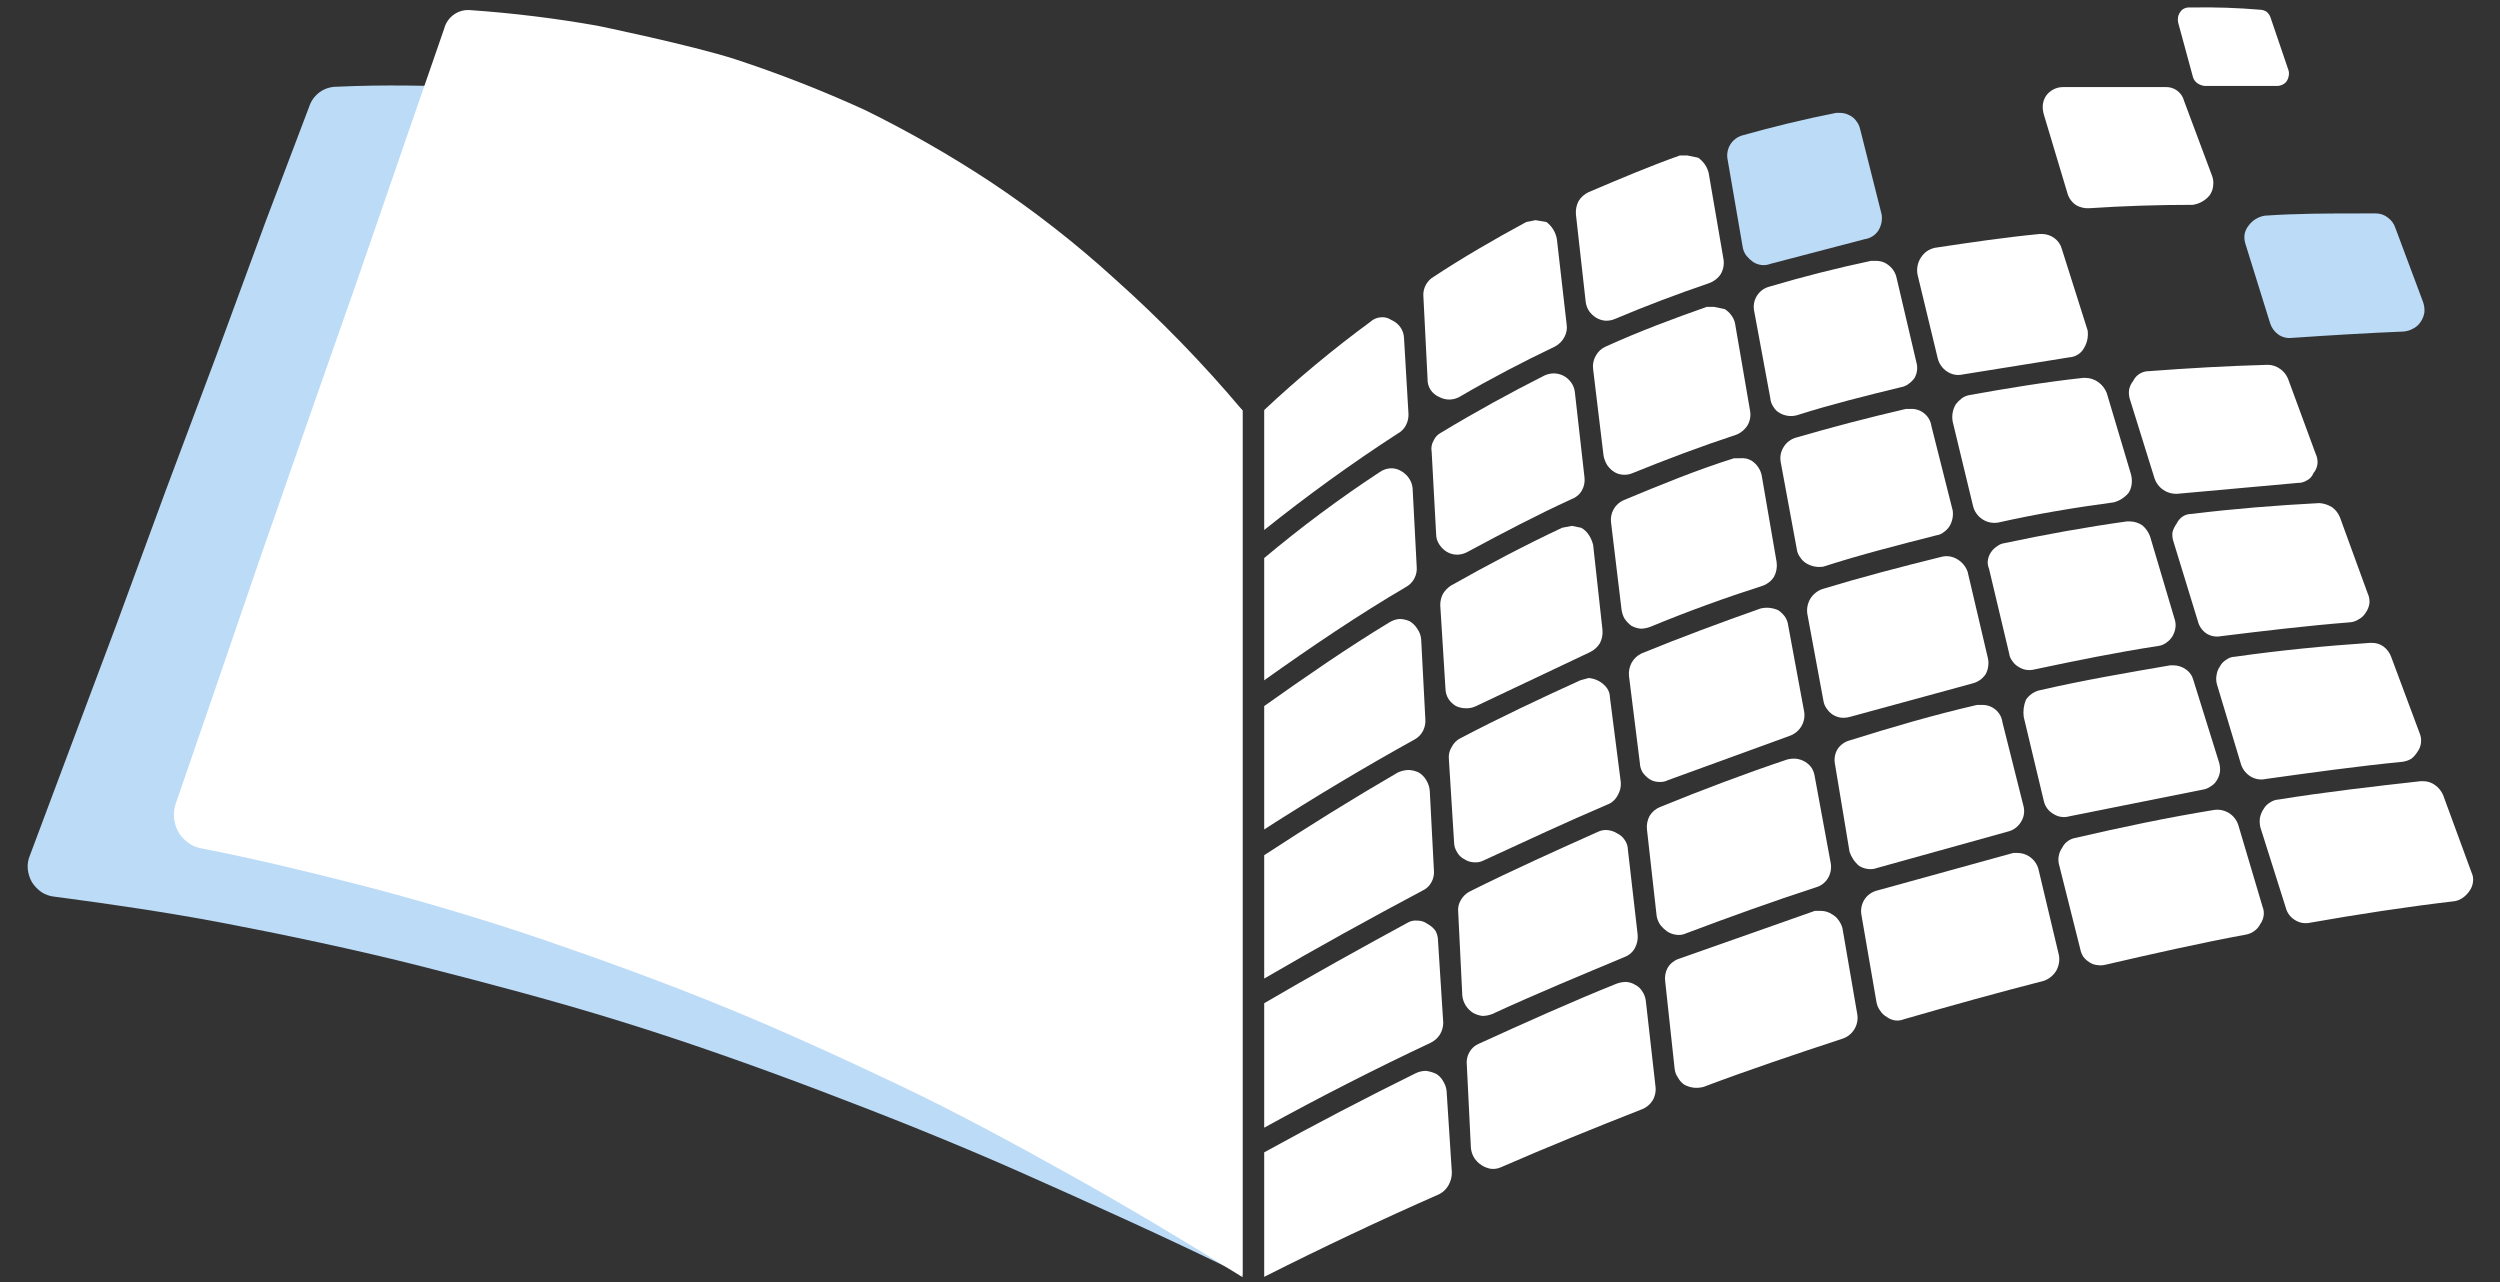
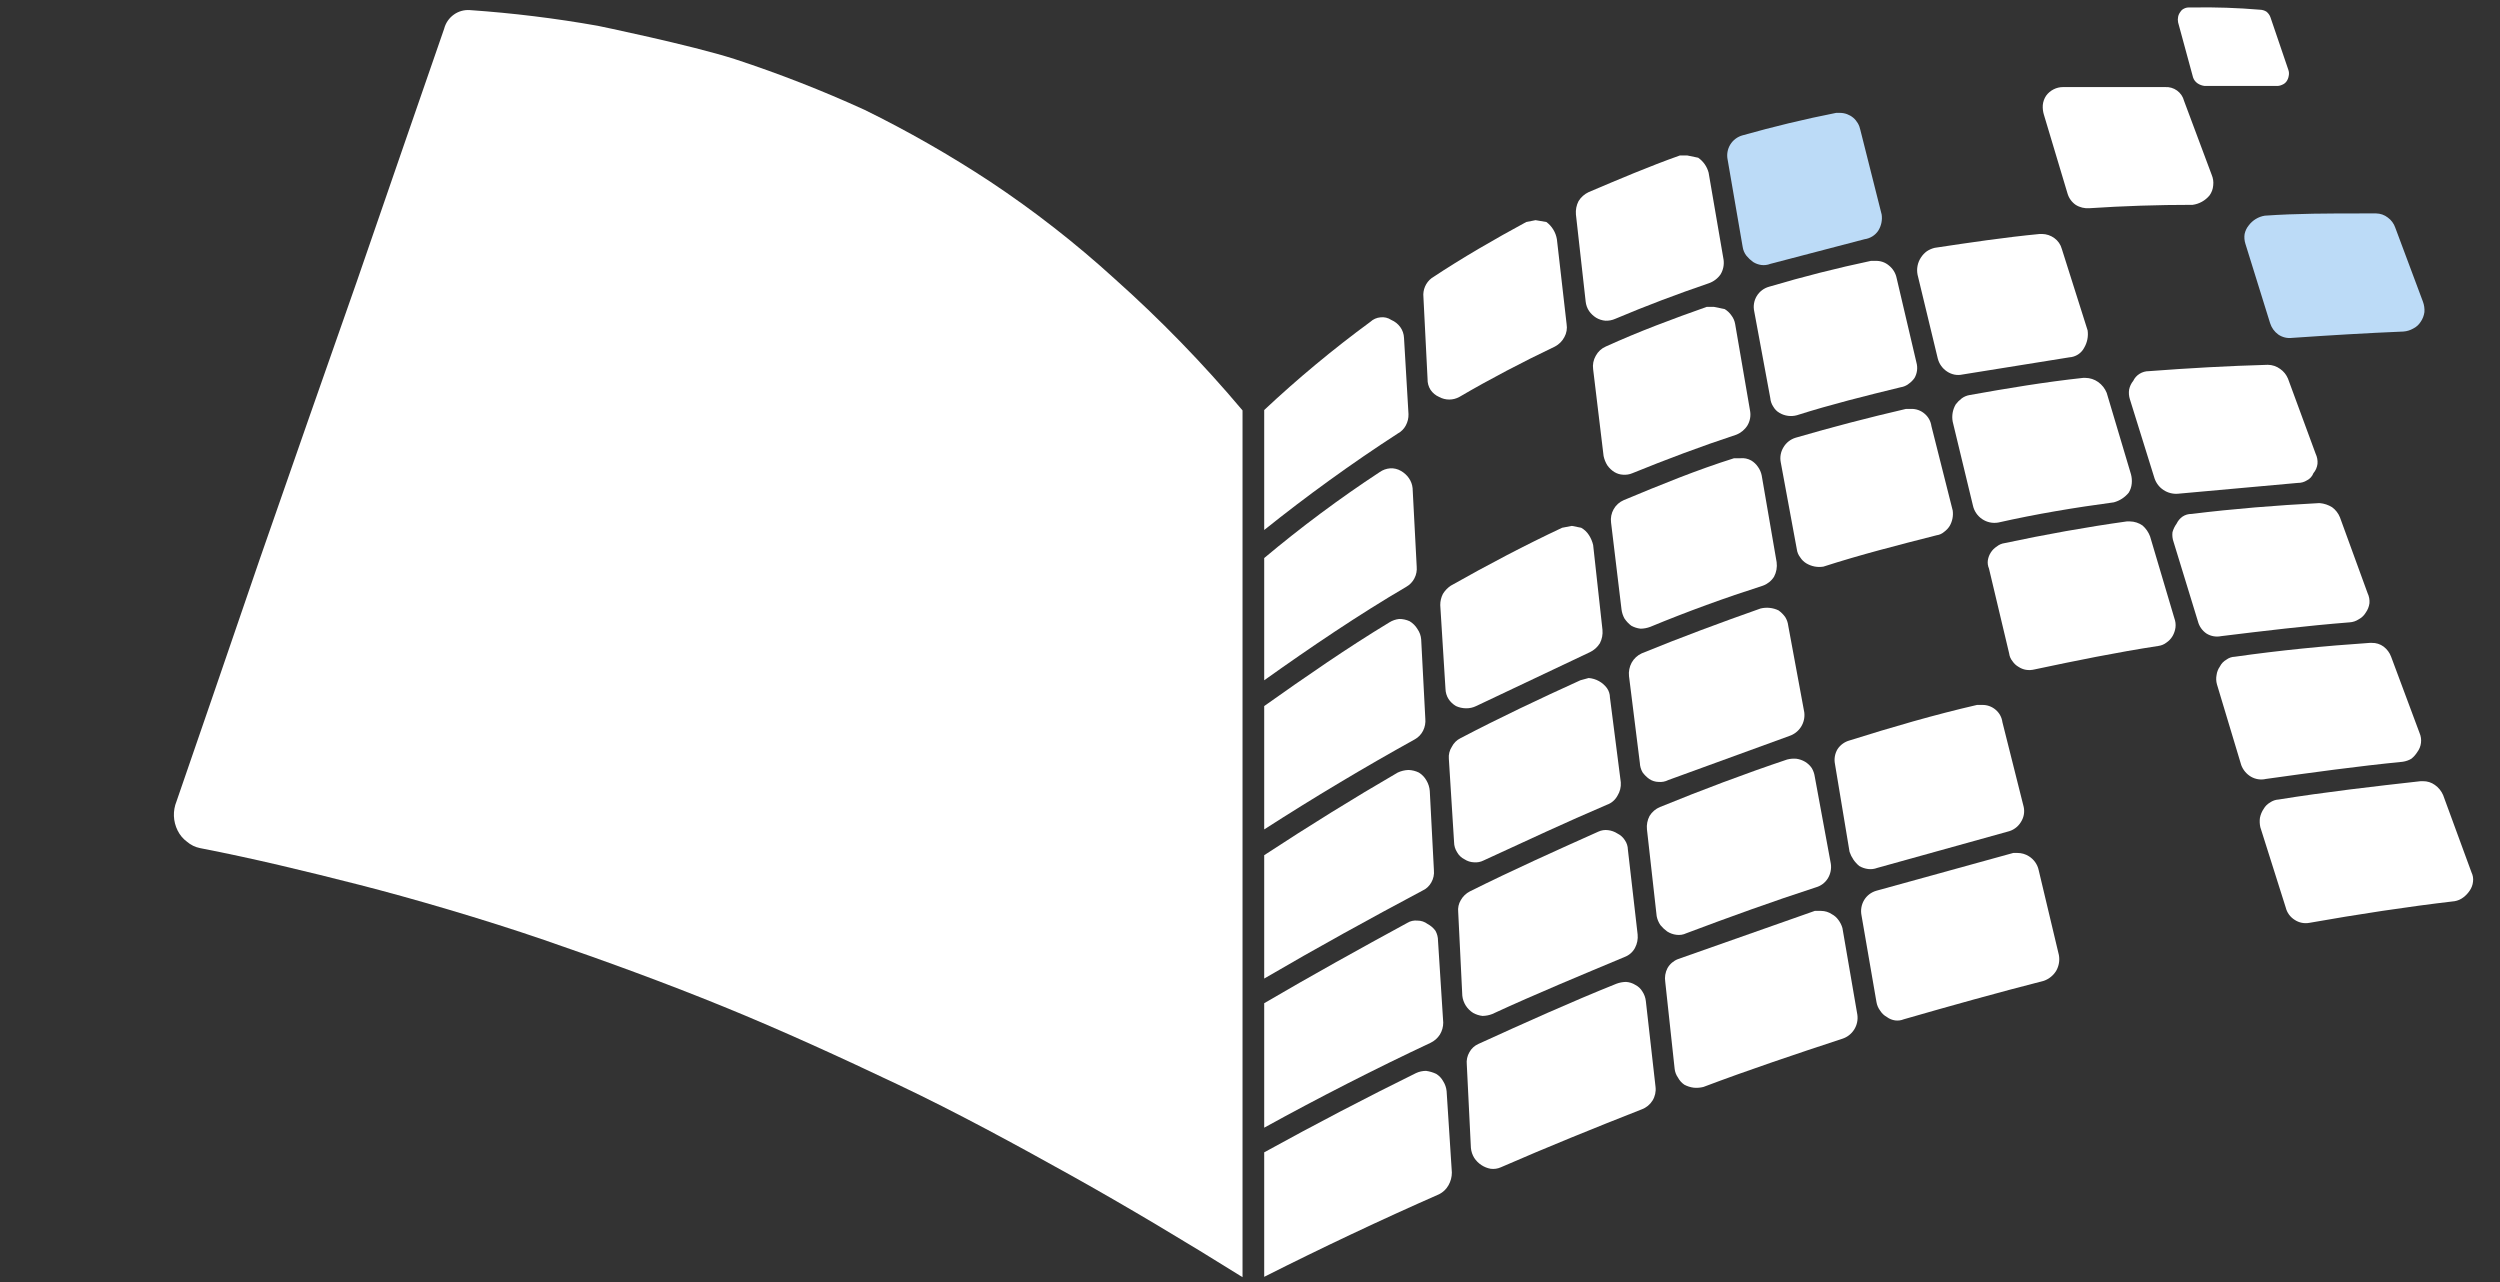
<svg xmlns="http://www.w3.org/2000/svg" width="78" height="40" viewBox="0 0 78 40" fill="none">
  <rect x="0" y="0" width="78" height="40" fill="#333333" stroke="none" />
  <path d="M50.697 29.854C49.333 30.426 47.945 30.997 46.557 31.638C46.46 31.676 46.358 31.695 46.254 31.697C46.151 31.685 46.052 31.653 45.962 31.603C45.868 31.544 45.788 31.464 45.729 31.37C45.672 31.278 45.636 31.175 45.624 31.067L45.496 28.455C45.481 28.325 45.51 28.194 45.578 28.082C45.643 27.967 45.74 27.874 45.857 27.813C47.187 27.149 48.54 26.542 49.869 25.947C49.963 25.903 50.069 25.887 50.172 25.901C50.276 25.913 50.376 25.949 50.464 26.006C50.56 26.053 50.64 26.125 50.697 26.216C50.756 26.302 50.788 26.403 50.79 26.507L51.094 29.154C51.109 29.299 51.08 29.445 51.012 29.574C50.944 29.702 50.832 29.802 50.697 29.854Z" fill="white" />
  <path d="M50.137 25.108C48.878 25.644 47.583 26.251 46.289 26.846C46.195 26.894 46.09 26.914 45.985 26.904C45.882 26.9 45.781 26.868 45.694 26.811C45.595 26.762 45.514 26.685 45.461 26.589C45.4 26.495 45.368 26.386 45.367 26.274L45.204 23.674C45.192 23.542 45.225 23.411 45.297 23.3C45.355 23.184 45.449 23.09 45.566 23.032C46.79 22.391 48.05 21.796 49.309 21.224L49.566 21.154C49.678 21.163 49.787 21.195 49.886 21.25C49.984 21.304 50.07 21.379 50.137 21.469C50.197 21.555 50.23 21.657 50.23 21.761L50.569 24.408C50.58 24.556 50.543 24.703 50.464 24.828C50.393 24.959 50.277 25.059 50.137 25.108Z" fill="white" />
  <path d="M49.997 19.65C50.011 19.795 49.983 19.941 49.916 20.07C49.84 20.192 49.731 20.289 49.601 20.35L46.056 22.029C45.958 22.077 45.85 22.101 45.741 22.099C45.632 22.098 45.525 22.075 45.426 22.029C45.332 21.974 45.252 21.898 45.193 21.808C45.134 21.713 45.102 21.604 45.099 21.493L44.936 18.881C44.935 18.759 44.963 18.639 45.018 18.531C45.08 18.429 45.164 18.341 45.263 18.274C46.44 17.609 47.595 17.003 48.738 16.466L49.041 16.408L49.333 16.466C49.433 16.522 49.517 16.602 49.578 16.7C49.637 16.793 49.68 16.895 49.706 17.003L49.997 19.65Z" fill="white" />
  <path d="M54.172 13.563C53.076 13.924 51.992 14.332 50.93 14.764C50.838 14.803 50.738 14.819 50.639 14.811C50.544 14.807 50.452 14.778 50.37 14.729C50.283 14.675 50.208 14.603 50.149 14.519C50.093 14.43 50.054 14.331 50.032 14.227L49.706 11.522C49.685 11.377 49.714 11.229 49.787 11.102C49.856 10.972 49.967 10.869 50.102 10.811C51.129 10.344 52.19 9.948 53.251 9.574H53.472L53.811 9.644C53.894 9.695 53.966 9.762 54.021 9.843C54.081 9.921 54.121 10.013 54.137 10.111L54.604 12.828C54.629 12.981 54.6 13.137 54.522 13.271C54.44 13.404 54.317 13.506 54.172 13.563Z" fill="white" />
-   <path d="M49.437 14.904C49.452 15.041 49.423 15.18 49.356 15.3C49.286 15.425 49.175 15.52 49.041 15.569C47.945 16.07 46.86 16.641 45.799 17.213C45.696 17.272 45.58 17.304 45.461 17.306C45.345 17.305 45.232 17.273 45.134 17.213C45.04 17.154 44.96 17.074 44.901 16.98C44.842 16.889 44.81 16.784 44.808 16.676L44.668 14.099C44.645 13.979 44.666 13.855 44.726 13.749C44.775 13.638 44.862 13.547 44.971 13.493C46.032 12.851 47.117 12.257 48.178 11.72C48.272 11.674 48.376 11.65 48.481 11.65C48.582 11.651 48.682 11.675 48.773 11.72C48.87 11.77 48.953 11.842 49.018 11.93C49.08 12.016 49.12 12.116 49.134 12.222L49.437 14.904Z" fill="white" />
  <path d="M75.42 23.464C75.37 23.544 75.307 23.615 75.233 23.674C75.151 23.722 75.06 23.753 74.965 23.767C73.542 23.907 72.12 24.105 70.697 24.303C70.538 24.34 70.371 24.315 70.23 24.233C70.091 24.151 69.984 24.023 69.927 23.872L69.169 21.353C69.142 21.258 69.138 21.158 69.157 21.061C69.169 20.965 69.206 20.872 69.262 20.793C69.306 20.705 69.375 20.632 69.461 20.583C69.538 20.525 69.632 20.492 69.729 20.49C71.117 20.292 72.539 20.152 73.939 20.058H73.997C74.131 20.054 74.263 20.095 74.37 20.175C74.476 20.256 74.557 20.365 74.603 20.49L75.49 22.869C75.532 22.965 75.547 23.071 75.535 23.176C75.523 23.28 75.483 23.38 75.42 23.464Z" fill="white" />
  <path d="M62.639 25.947L58.569 27.079C58.48 27.113 58.384 27.125 58.289 27.114C58.19 27.102 58.095 27.07 58.009 27.02C57.869 26.904 57.764 26.75 57.706 26.577L57.251 23.837C57.219 23.676 57.248 23.51 57.333 23.37C57.421 23.239 57.553 23.144 57.706 23.102C59 22.694 60.365 22.297 61.682 21.994H61.846C62 21.991 62.149 22.045 62.266 22.146C62.381 22.243 62.456 22.381 62.475 22.53L63.14 25.178C63.157 25.26 63.158 25.344 63.142 25.426C63.126 25.508 63.093 25.586 63.047 25.656C63.002 25.729 62.942 25.792 62.872 25.842C62.802 25.892 62.723 25.928 62.639 25.947Z" fill="white" />
  <path d="M56.656 27.685C55.327 28.116 53.939 28.618 52.609 29.119C52.515 29.164 52.41 29.18 52.306 29.166C52.202 29.154 52.102 29.118 52.014 29.061C51.936 29.004 51.866 28.938 51.805 28.863C51.747 28.779 51.707 28.683 51.688 28.583L51.385 25.878C51.37 25.733 51.398 25.586 51.466 25.458C51.543 25.332 51.657 25.235 51.793 25.178C53.111 24.641 54.44 24.14 55.758 23.697C55.853 23.672 55.952 23.664 56.05 23.673C56.144 23.687 56.235 23.718 56.318 23.767C56.401 23.817 56.473 23.884 56.528 23.965C56.576 24.047 56.608 24.139 56.621 24.233L57.122 26.95C57.145 27.108 57.112 27.269 57.029 27.405C56.944 27.542 56.811 27.642 56.656 27.685Z" fill="white" />
  <path d="M67.782 19.849C67.735 19.928 67.671 19.996 67.595 20.047C67.524 20.103 67.44 20.139 67.35 20.152C66.056 20.35 64.738 20.618 63.478 20.886C63.391 20.908 63.3 20.912 63.21 20.898C63.127 20.884 63.047 20.852 62.977 20.805C62.902 20.762 62.838 20.702 62.79 20.63C62.732 20.56 62.696 20.475 62.685 20.385L62.056 17.738C62.021 17.657 62.008 17.568 62.021 17.481C62.034 17.394 62.066 17.31 62.115 17.235C62.163 17.161 62.226 17.098 62.301 17.05C62.371 16.993 62.456 16.957 62.545 16.945C63.805 16.677 65.099 16.443 66.359 16.268H66.452C66.594 16.27 66.733 16.315 66.849 16.397C66.953 16.488 67.033 16.605 67.082 16.735L67.84 19.289C67.875 19.382 67.887 19.482 67.875 19.58C67.862 19.675 67.83 19.766 67.782 19.849Z" fill="white" />
  <path d="M55 18.274C53.834 18.647 52.644 19.079 51.49 19.557C51.393 19.594 51.29 19.614 51.187 19.615C51.084 19.604 50.985 19.572 50.895 19.522C50.813 19.46 50.743 19.385 50.685 19.3C50.637 19.214 50.605 19.119 50.592 19.02L50.265 16.303C50.246 16.159 50.274 16.013 50.346 15.887C50.417 15.76 50.528 15.661 50.662 15.604C51.781 15.137 52.947 14.659 54.102 14.297H54.3C54.417 14.285 54.536 14.31 54.638 14.367C54.722 14.418 54.794 14.485 54.848 14.566C54.906 14.646 54.945 14.737 54.965 14.834L55.431 17.539C55.452 17.696 55.424 17.855 55.35 17.994C55.268 18.124 55.145 18.223 55 18.274Z" fill="white" />
  <path d="M55.828 22.962L52.05 24.338C51.956 24.386 51.851 24.406 51.746 24.396C51.642 24.394 51.541 24.362 51.455 24.303C51.374 24.245 51.303 24.174 51.245 24.093C51.195 24.004 51.167 23.904 51.163 23.802L50.825 21.096C50.809 20.951 50.838 20.805 50.907 20.676C50.978 20.548 51.088 20.446 51.221 20.385C52.446 19.883 53.706 19.417 54.93 18.985C55.118 18.94 55.315 18.96 55.49 19.044C55.571 19.102 55.642 19.172 55.7 19.254C55.75 19.335 55.782 19.427 55.793 19.522L56.294 22.227C56.313 22.385 56.277 22.544 56.192 22.678C56.107 22.812 55.978 22.912 55.828 22.962Z" fill="white" />
  <path d="M60.831 16.408C60.786 16.481 60.726 16.544 60.656 16.595C60.591 16.652 60.51 16.689 60.423 16.7C59.234 17.003 58.044 17.306 56.889 17.679C56.704 17.709 56.514 17.672 56.353 17.574C56.277 17.527 56.213 17.464 56.166 17.388C56.11 17.317 56.074 17.232 56.062 17.143L55.56 14.426C55.528 14.265 55.557 14.099 55.642 13.959C55.727 13.813 55.864 13.704 56.027 13.656C57.146 13.329 58.312 13.026 59.467 12.758H59.63C59.784 12.754 59.934 12.809 60.05 12.91C60.165 13.007 60.24 13.145 60.26 13.294L60.925 15.93C60.947 16.095 60.914 16.263 60.831 16.408Z" fill="white" />
  <path d="M77.053 27.79C76.999 27.871 76.932 27.942 76.854 28C76.776 28.06 76.684 28.1 76.586 28.117C75.094 28.291 73.566 28.525 72.05 28.793C71.892 28.822 71.729 28.789 71.595 28.7C71.455 28.613 71.354 28.475 71.315 28.315L70.522 25.808C70.501 25.712 70.497 25.613 70.51 25.516C70.53 25.416 70.569 25.32 70.627 25.236C70.674 25.154 70.743 25.085 70.825 25.038C70.904 24.983 70.997 24.95 71.094 24.945C72.54 24.711 74.067 24.536 75.525 24.373H75.595C75.729 24.371 75.86 24.412 75.968 24.49C76.081 24.569 76.17 24.678 76.225 24.805L77.111 27.219C77.155 27.309 77.172 27.41 77.158 27.51C77.148 27.611 77.111 27.707 77.053 27.79Z" fill="white" />
  <path d="M59.735 11.79C59.685 11.863 59.621 11.927 59.548 11.977C59.477 12.033 59.393 12.069 59.303 12.082C58.207 12.35 57.123 12.618 56.061 12.956C55.88 13.005 55.688 12.979 55.525 12.886C55.442 12.839 55.374 12.771 55.327 12.688C55.273 12.608 55.241 12.516 55.233 12.42L54.732 9.714C54.696 9.551 54.724 9.38 54.811 9.236C54.898 9.093 55.037 8.989 55.198 8.945C56.26 8.63 57.321 8.362 58.37 8.14H58.51C58.663 8.132 58.813 8.182 58.93 8.28C59.056 8.379 59.143 8.519 59.175 8.676L59.793 11.312C59.838 11.473 59.817 11.645 59.735 11.79Z" fill="white" />
-   <path d="M61.519 21.329L57.717 22.367C57.626 22.392 57.531 22.4 57.437 22.391C57.346 22.377 57.259 22.346 57.181 22.297C57.107 22.247 57.044 22.184 56.994 22.111C56.938 22.036 56.902 21.947 56.889 21.854L56.388 19.149C56.365 18.987 56.398 18.823 56.481 18.682C56.568 18.542 56.699 18.435 56.854 18.379C58.079 18.006 59.338 17.679 60.563 17.376C60.647 17.353 60.734 17.347 60.821 17.359C60.907 17.372 60.99 17.401 61.064 17.446C61.217 17.535 61.333 17.675 61.391 17.843L62.02 20.525C62.041 20.609 62.045 20.696 62.032 20.781C62.023 20.872 61.995 20.959 61.95 21.038C61.9 21.111 61.837 21.174 61.764 21.224C61.689 21.273 61.606 21.309 61.519 21.329Z" fill="white" />
  <path d="M66.417 15.37C66.297 15.518 66.134 15.624 65.951 15.673C64.726 15.837 63.536 16.035 62.347 16.303C62.171 16.334 61.99 16.296 61.842 16.195C61.694 16.095 61.591 15.942 61.554 15.767L60.924 13.155C60.89 12.97 60.923 12.78 61.018 12.618C61.071 12.547 61.133 12.485 61.204 12.431C61.276 12.377 61.36 12.341 61.449 12.326C62.615 12.117 63.805 11.918 64.994 11.79H65.064C65.206 11.791 65.345 11.836 65.461 11.918C65.581 12.003 65.674 12.12 65.729 12.257L66.487 14.799C66.512 14.894 66.52 14.992 66.51 15.09C66.501 15.189 66.469 15.285 66.417 15.37Z" fill="white" />
  <path d="M65.029 10.845C64.985 10.932 64.918 11.006 64.836 11.059C64.754 11.112 64.66 11.143 64.563 11.149L61.227 11.685C61.146 11.703 61.061 11.704 60.979 11.688C60.897 11.671 60.819 11.639 60.749 11.592C60.604 11.497 60.5 11.352 60.458 11.184L59.828 8.571C59.791 8.386 59.829 8.193 59.933 8.035C59.983 7.958 60.046 7.891 60.12 7.837C60.195 7.788 60.278 7.752 60.364 7.732C61.449 7.569 62.545 7.405 63.642 7.3H63.712C63.85 7.302 63.984 7.347 64.096 7.429C64.21 7.511 64.293 7.631 64.329 7.767L65.134 10.309C65.16 10.495 65.123 10.683 65.029 10.845Z" fill="white" />
  <path d="M73.811 19.114C73.758 19.203 73.681 19.276 73.589 19.324C73.505 19.379 73.409 19.411 73.309 19.417C71.98 19.522 70.627 19.685 69.297 19.848C69.141 19.88 68.978 19.851 68.843 19.767C68.709 19.676 68.613 19.539 68.574 19.382L67.816 16.91C67.781 16.813 67.769 16.709 67.781 16.606C67.807 16.51 67.851 16.419 67.91 16.338C67.952 16.25 68.016 16.173 68.096 16.117C68.179 16.062 68.277 16.033 68.376 16.035C69.694 15.872 71.023 15.767 72.353 15.697H72.376C72.513 15.709 72.644 15.753 72.761 15.825C72.871 15.905 72.955 16.014 73.006 16.14L73.869 18.507C73.916 18.605 73.936 18.714 73.927 18.822C73.913 18.927 73.873 19.028 73.811 19.114Z" fill="white" />
-   <path d="M69.169 24.338C69.122 24.421 69.054 24.489 68.971 24.537C68.892 24.593 68.8 24.629 68.703 24.641L64.563 25.469C64.481 25.493 64.395 25.499 64.311 25.487C64.226 25.475 64.145 25.445 64.073 25.399C63.998 25.358 63.932 25.301 63.88 25.233C63.828 25.165 63.79 25.087 63.77 25.003L63.14 22.367C63.116 22.186 63.14 22 63.21 21.831C63.264 21.752 63.332 21.684 63.413 21.632C63.493 21.58 63.583 21.544 63.677 21.528C64.994 21.224 66.359 20.991 67.712 20.758H67.805C67.947 20.758 68.086 20.803 68.201 20.886C68.318 20.967 68.4 21.087 68.435 21.224L69.239 23.802C69.264 23.893 69.272 23.988 69.263 24.082C69.249 24.173 69.218 24.26 69.169 24.338Z" fill="white" />
  <path d="M51.222 34.612C49.764 35.184 48.271 35.79 46.825 36.42C46.726 36.464 46.618 36.48 46.51 36.466C46.406 36.448 46.307 36.408 46.219 36.35C46.131 36.292 46.055 36.216 45.997 36.128C45.938 36.033 45.902 35.925 45.892 35.813L45.764 33.213C45.749 33.079 45.778 32.944 45.846 32.828C45.908 32.714 46.007 32.624 46.126 32.571C47.583 31.907 49.006 31.265 50.429 30.694C50.526 30.657 50.628 30.637 50.732 30.636C50.835 30.642 50.936 30.674 51.023 30.729C51.116 30.776 51.193 30.849 51.245 30.939C51.302 31.026 51.338 31.126 51.35 31.23L51.653 33.913C51.67 34.061 51.637 34.21 51.559 34.337C51.48 34.464 51.362 34.561 51.222 34.612Z" fill="white" />
  <path d="M72.178 14.764C72.142 14.86 72.071 14.939 71.98 14.985C71.893 15.041 71.791 15.069 71.688 15.067L67.945 15.405C67.788 15.416 67.633 15.375 67.502 15.289C67.371 15.203 67.273 15.075 67.222 14.927L66.452 12.455C66.421 12.357 66.413 12.253 66.429 12.152C66.45 12.053 66.493 11.961 66.557 11.883C66.6 11.792 66.669 11.715 66.755 11.662C66.843 11.608 66.944 11.579 67.047 11.58C68.271 11.487 69.507 11.417 70.755 11.382C70.894 11.383 71.028 11.428 71.14 11.51C71.249 11.585 71.334 11.691 71.385 11.813L72.248 14.157C72.295 14.255 72.315 14.364 72.306 14.472C72.293 14.58 72.249 14.681 72.178 14.764Z" fill="white" />
  <path d="M45.029 31.907C45.029 32.038 44.993 32.167 44.924 32.28C44.853 32.391 44.752 32.48 44.633 32.536C42.919 33.341 41.158 34.239 39.443 35.184V31.3C40.936 30.426 42.429 29.598 43.91 28.793C44.004 28.735 44.115 28.711 44.225 28.723C44.338 28.722 44.449 28.759 44.54 28.828C44.636 28.878 44.72 28.95 44.785 29.038C44.839 29.134 44.867 29.242 44.866 29.353L45.029 31.907Z" fill="white" />
  <path d="M44.738 27.149C44.752 27.282 44.723 27.417 44.656 27.534C44.593 27.647 44.495 27.738 44.376 27.79C42.755 28.653 41.099 29.563 39.443 30.531V26.682C40.831 25.773 42.219 24.91 43.607 24.105C43.712 24.055 43.828 24.027 43.945 24.023C44.058 24.027 44.17 24.055 44.271 24.105C44.369 24.166 44.449 24.25 44.505 24.35C44.564 24.45 44.6 24.561 44.609 24.677L44.738 27.149Z" fill="white" />
  <path d="M45.298 36.583C45.298 36.722 45.262 36.859 45.193 36.98C45.126 37.1 45.025 37.198 44.901 37.26C43.082 38.06 41.263 38.919 39.443 39.837V35.953C41.029 35.079 42.615 34.251 44.178 33.481C44.276 33.435 44.384 33.411 44.493 33.411C44.602 33.426 44.708 33.457 44.808 33.504C44.901 33.561 44.978 33.641 45.029 33.738C45.087 33.83 45.123 33.933 45.134 34.041L45.298 36.583Z" fill="white" />
-   <path d="M70.522 28.828C70.481 28.91 70.421 28.982 70.347 29.038C70.274 29.093 70.191 29.133 70.102 29.154C68.644 29.423 67.152 29.761 65.694 30.099C65.61 30.12 65.523 30.124 65.438 30.111C65.345 30.103 65.257 30.071 65.181 30.017C65.108 29.972 65.045 29.912 64.994 29.843C64.948 29.767 64.916 29.684 64.901 29.598L64.236 26.95C64.218 26.864 64.217 26.775 64.236 26.689C64.254 26.602 64.29 26.52 64.341 26.449C64.379 26.371 64.435 26.303 64.504 26.251C64.573 26.198 64.653 26.162 64.738 26.146C66.195 25.808 67.642 25.504 69.076 25.271C69.237 25.247 69.402 25.28 69.541 25.365C69.679 25.451 69.783 25.583 69.834 25.738L70.592 28.291C70.627 28.376 70.639 28.469 70.627 28.56C70.615 28.657 70.579 28.749 70.522 28.828Z" fill="white" />
  <path d="M63.77 30.601C62.312 30.974 60.855 31.382 59.397 31.802C59.312 31.837 59.22 31.849 59.129 31.837C59.035 31.824 58.947 31.788 58.872 31.732C58.786 31.685 58.714 31.617 58.662 31.534C58.602 31.455 58.562 31.363 58.546 31.265L58.079 28.56C58.046 28.396 58.075 28.226 58.161 28.082C58.247 27.939 58.385 27.835 58.546 27.79L62.814 26.612H62.942C63.07 26.611 63.196 26.648 63.304 26.717C63.38 26.765 63.447 26.828 63.499 26.902C63.551 26.976 63.588 27.06 63.607 27.149L64.237 29.796C64.268 29.964 64.239 30.137 64.155 30.286C64.067 30.432 63.931 30.544 63.77 30.601Z" fill="white" />
  <path d="M57.484 32.408C56.061 32.875 54.569 33.376 53.146 33.913C53.047 33.938 52.944 33.946 52.843 33.936C52.741 33.923 52.642 33.891 52.551 33.843C52.468 33.786 52.4 33.71 52.353 33.621C52.294 33.538 52.258 33.442 52.248 33.341L51.956 30.636C51.932 30.488 51.957 30.337 52.026 30.204C52.1 30.076 52.215 29.977 52.353 29.924L56.621 28.42H56.819C56.94 28.421 57.058 28.457 57.157 28.525C57.236 28.567 57.304 28.627 57.356 28.7C57.414 28.776 57.458 28.863 57.484 28.956L57.95 31.662C57.972 31.821 57.937 31.983 57.852 32.119C57.767 32.256 57.637 32.358 57.484 32.408Z" fill="white" />
  <path d="M44.47 22.426C44.482 22.554 44.458 22.683 44.4 22.799C44.343 22.912 44.254 23.006 44.143 23.067C42.557 23.946 40.99 24.883 39.443 25.878V22.029C40.726 21.12 42.021 20.222 43.35 19.417C43.442 19.36 43.546 19.324 43.653 19.312C43.766 19.311 43.877 19.335 43.98 19.382C44.081 19.442 44.165 19.526 44.225 19.627C44.292 19.723 44.333 19.836 44.341 19.953L44.47 22.426Z" fill="white" />
  <path d="M58.603 7.195C58.555 7.268 58.491 7.33 58.417 7.376C58.342 7.422 58.259 7.452 58.172 7.464L55.233 8.233C55.144 8.268 55.048 8.28 54.953 8.268C54.862 8.255 54.775 8.223 54.697 8.175C54.619 8.118 54.548 8.051 54.487 7.977C54.424 7.895 54.384 7.799 54.37 7.697L53.904 4.991C53.868 4.828 53.896 4.657 53.983 4.513C54.07 4.37 54.209 4.266 54.37 4.222C55.327 3.953 56.283 3.72 57.286 3.522H57.414C57.563 3.524 57.707 3.578 57.822 3.674C57.937 3.773 58.015 3.909 58.044 4.058L58.708 6.694C58.733 6.868 58.696 7.046 58.603 7.195Z" fill="#BCDBF7" />
  <path d="M68.936 6.099C68.803 6.259 68.616 6.363 68.411 6.391C67.315 6.391 66.254 6.426 65.192 6.496C65.041 6.508 64.889 6.472 64.761 6.391C64.636 6.304 64.545 6.176 64.504 6.029L63.77 3.58C63.74 3.482 63.728 3.379 63.735 3.277C63.745 3.173 63.781 3.072 63.84 2.985C63.9 2.902 63.98 2.834 64.073 2.787C64.163 2.741 64.263 2.717 64.364 2.717H67.548C67.682 2.708 67.815 2.746 67.924 2.825C68.033 2.904 68.11 3.018 68.143 3.149L69.006 5.458C69.049 5.561 69.066 5.673 69.052 5.784C69.044 5.898 69.004 6.007 68.936 6.099Z" fill="white" />
  <path d="M71.338 2.542C71.303 2.59 71.254 2.626 71.198 2.647C71.147 2.671 71.092 2.683 71.035 2.682H68.784C68.705 2.672 68.629 2.645 68.563 2.6C68.497 2.555 68.448 2.49 68.423 2.414L67.957 0.7C67.945 0.642 67.945 0.582 67.957 0.525C67.968 0.469 67.992 0.417 68.026 0.373C68.053 0.327 68.094 0.29 68.143 0.268C68.19 0.244 68.242 0.232 68.295 0.233H68.423C69.12 0.221 69.816 0.245 70.51 0.303C70.581 0.305 70.649 0.325 70.709 0.361C70.767 0.406 70.812 0.467 70.837 0.536L71.397 2.181C71.418 2.241 71.422 2.305 71.408 2.367C71.399 2.43 71.375 2.49 71.338 2.542Z" fill="white" />
  <path d="M75.525 10.041C75.468 10.131 75.388 10.204 75.292 10.251C75.199 10.304 75.095 10.336 74.989 10.344C73.846 10.391 72.691 10.461 71.513 10.542C71.362 10.561 71.208 10.524 71.082 10.437C70.959 10.348 70.869 10.221 70.825 10.076L70.056 7.604C70.025 7.506 70.016 7.402 70.032 7.3C70.053 7.202 70.097 7.11 70.161 7.032C70.282 6.87 70.462 6.761 70.662 6.729C71.653 6.659 72.68 6.659 73.706 6.659H74.137C74.269 6.661 74.396 6.706 74.499 6.787C74.607 6.865 74.689 6.975 74.732 7.102L75.595 9.411C75.634 9.515 75.65 9.627 75.642 9.738C75.627 9.847 75.588 9.951 75.525 10.041Z" fill="#BCDBF7" />
  <path d="M44.201 17.679C44.213 17.804 44.189 17.93 44.131 18.041C44.075 18.154 43.985 18.247 43.875 18.309C42.382 19.184 40.901 20.187 39.443 21.225V17.411C40.591 16.448 41.794 15.552 43.047 14.729C43.143 14.661 43.256 14.621 43.373 14.612C43.492 14.604 43.61 14.633 43.712 14.694C43.809 14.749 43.892 14.824 43.956 14.916C44.022 15.009 44.062 15.117 44.073 15.23L44.201 17.679Z" fill="white" />
  <path d="M43.945 12.921C43.949 13.043 43.92 13.164 43.863 13.271C43.806 13.381 43.716 13.47 43.607 13.528C42.168 14.461 40.781 15.464 39.443 16.536V12.793C40.491 11.81 41.597 10.891 42.755 10.041C42.842 9.96 42.953 9.911 43.07 9.901C43.189 9.886 43.309 9.915 43.408 9.982C43.52 10.03 43.617 10.106 43.688 10.204C43.76 10.303 43.8 10.421 43.805 10.542L43.945 12.921Z" fill="white" />
  <path d="M53.309 8.84C52.318 9.178 51.362 9.539 50.394 9.948C50.299 9.99 50.195 10.01 50.091 10.006C49.987 9.998 49.888 9.966 49.799 9.913C49.712 9.858 49.637 9.787 49.578 9.703C49.52 9.615 49.484 9.515 49.473 9.411L49.169 6.694C49.156 6.549 49.184 6.403 49.251 6.274C49.326 6.152 49.436 6.055 49.566 5.994C50.499 5.598 51.455 5.19 52.411 4.851H52.645L52.983 4.921C53.144 5.033 53.26 5.198 53.309 5.388L53.776 8.105C53.797 8.263 53.764 8.423 53.682 8.56C53.591 8.691 53.46 8.789 53.309 8.84Z" fill="white" />
  <path d="M48.878 10.111C48.902 10.251 48.877 10.395 48.808 10.519C48.742 10.643 48.641 10.745 48.516 10.811C47.513 11.289 46.487 11.825 45.531 12.385C45.434 12.438 45.326 12.466 45.216 12.466C45.106 12.466 44.998 12.438 44.901 12.385C44.792 12.338 44.699 12.261 44.633 12.163C44.569 12.063 44.536 11.945 44.54 11.825L44.411 9.271C44.399 9.158 44.416 9.044 44.461 8.94C44.506 8.835 44.577 8.745 44.668 8.676C45.636 8.035 46.627 7.464 47.618 6.927L47.91 6.869L48.248 6.927C48.422 7.057 48.539 7.249 48.575 7.464L48.878 10.111Z" fill="white" />
-   <path d="M33.356 8.84C31.905 7.831 30.368 6.952 28.761 6.216C27.299 5.506 25.787 4.906 24.236 4.42C22.729 3.951 21.195 3.573 19.642 3.289C18.066 3.02 16.478 2.833 14.884 2.729C13.473 2.671 11.992 2.636 10.511 2.706C10.32 2.704 10.133 2.762 9.978 2.873C9.823 2.985 9.707 3.142 9.648 3.324L8.295 6.892L6.755 11.079L5.181 15.277L3.642 19.464L2.067 23.662L0.936 26.682C0.877 26.818 0.853 26.966 0.866 27.114C0.88 27.257 0.924 27.396 0.995 27.522C1.074 27.646 1.177 27.753 1.298 27.837C1.42 27.916 1.56 27.964 1.706 27.977C3.478 28.21 5.216 28.466 6.942 28.793C8.668 29.12 11.129 29.633 13.181 30.157C15.234 30.682 17.321 31.23 19.385 31.872C21.449 32.513 23.49 33.236 25.554 34.017C27.618 34.799 29.729 35.639 31.782 36.548C33.834 37.458 36.68 38.74 38.767 39.778V12.805C37.274 11.417 35.035 9.983 33.356 8.84Z" fill="#BCDBF7" />
  <path d="M34.779 8.7C33.563 7.592 32.265 6.578 30.895 5.668C29.637 4.84 28.328 4.092 26.977 3.428C25.655 2.825 24.3 2.295 22.919 1.842C21.531 1.399 18.65 0.805 18.65 0.805C17.331 0.571 15.999 0.408 14.662 0.315C14.484 0.302 14.306 0.351 14.161 0.455C14.01 0.562 13.903 0.719 13.857 0.898L12.61 4.501L11.129 8.793L9.624 13.085L8.108 17.434L6.604 21.819L5.507 25.003C5.448 25.148 5.42 25.305 5.426 25.461C5.432 25.618 5.472 25.772 5.542 25.913C5.61 26.051 5.71 26.171 5.834 26.262C5.951 26.363 6.091 26.431 6.242 26.461C7.921 26.787 9.554 27.184 11.198 27.603C12.843 28.023 15.082 28.676 16.983 29.329C18.884 29.982 20.738 30.659 22.569 31.405C24.4 32.151 26.23 32.991 28.026 33.843C29.822 34.694 31.665 35.697 33.403 36.665C35.14 37.633 36.994 38.74 38.767 39.848V12.805C37.537 11.343 36.204 9.971 34.779 8.7Z" fill="white" />
</svg>